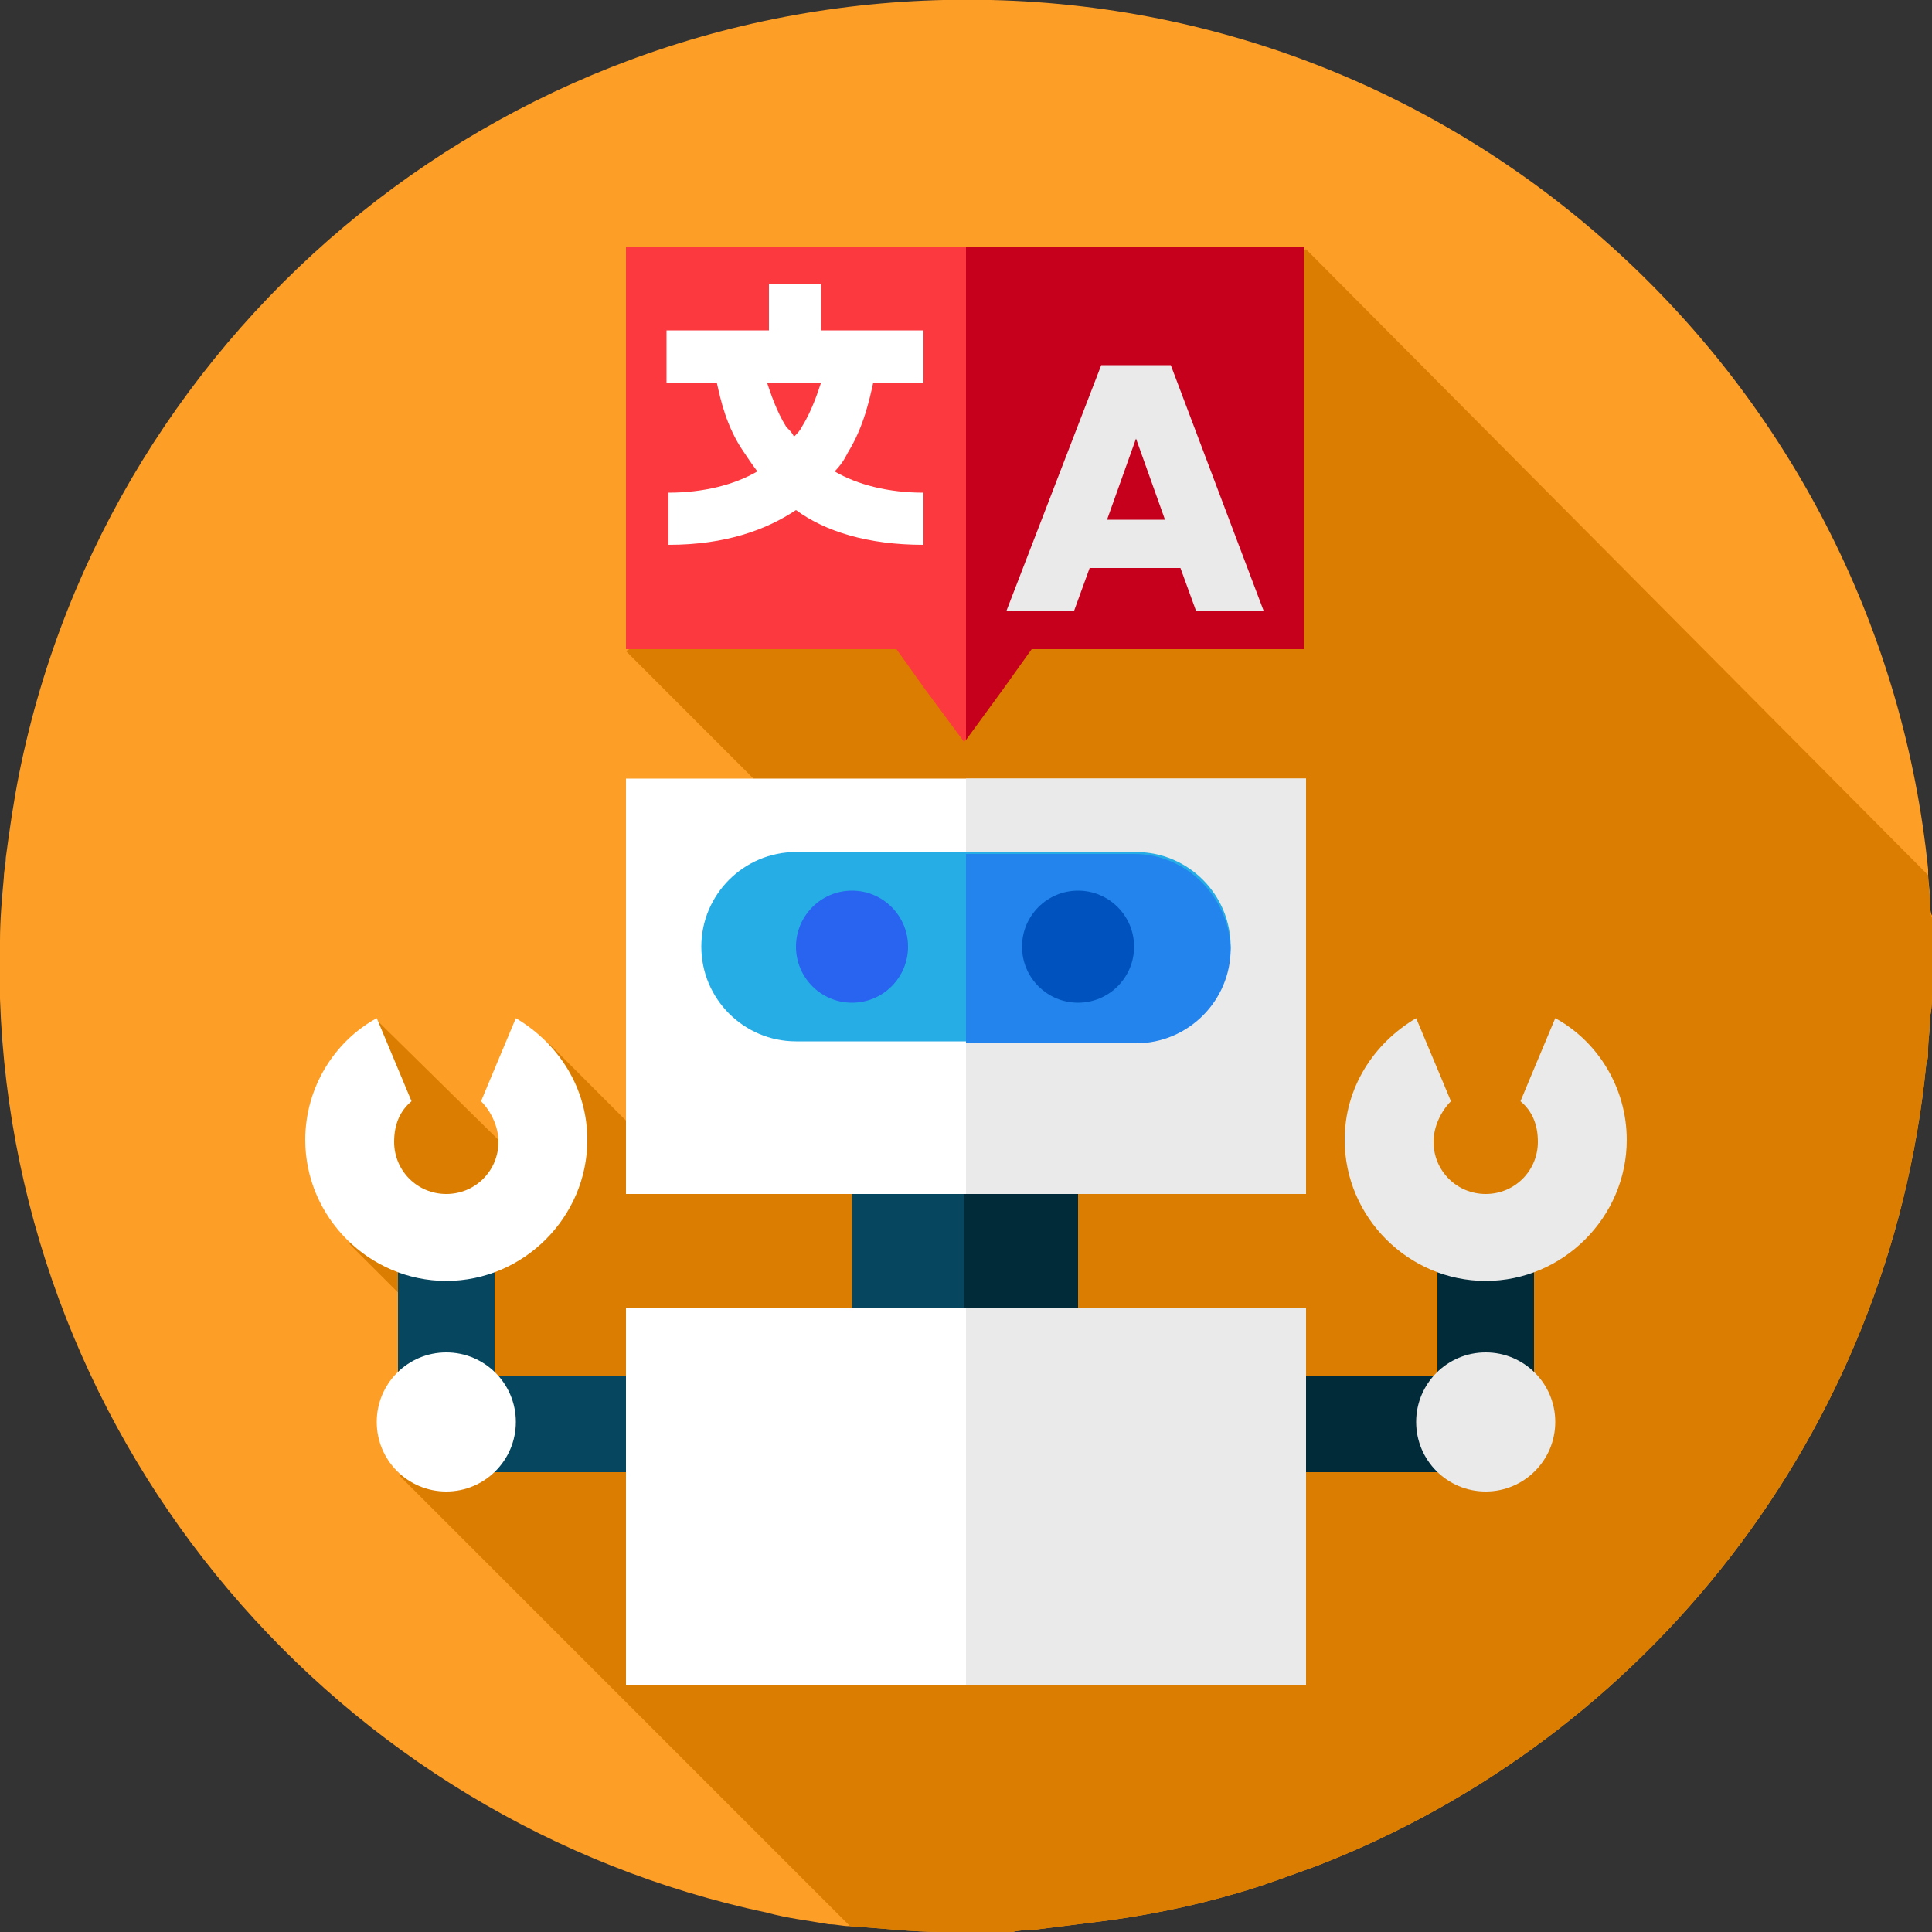
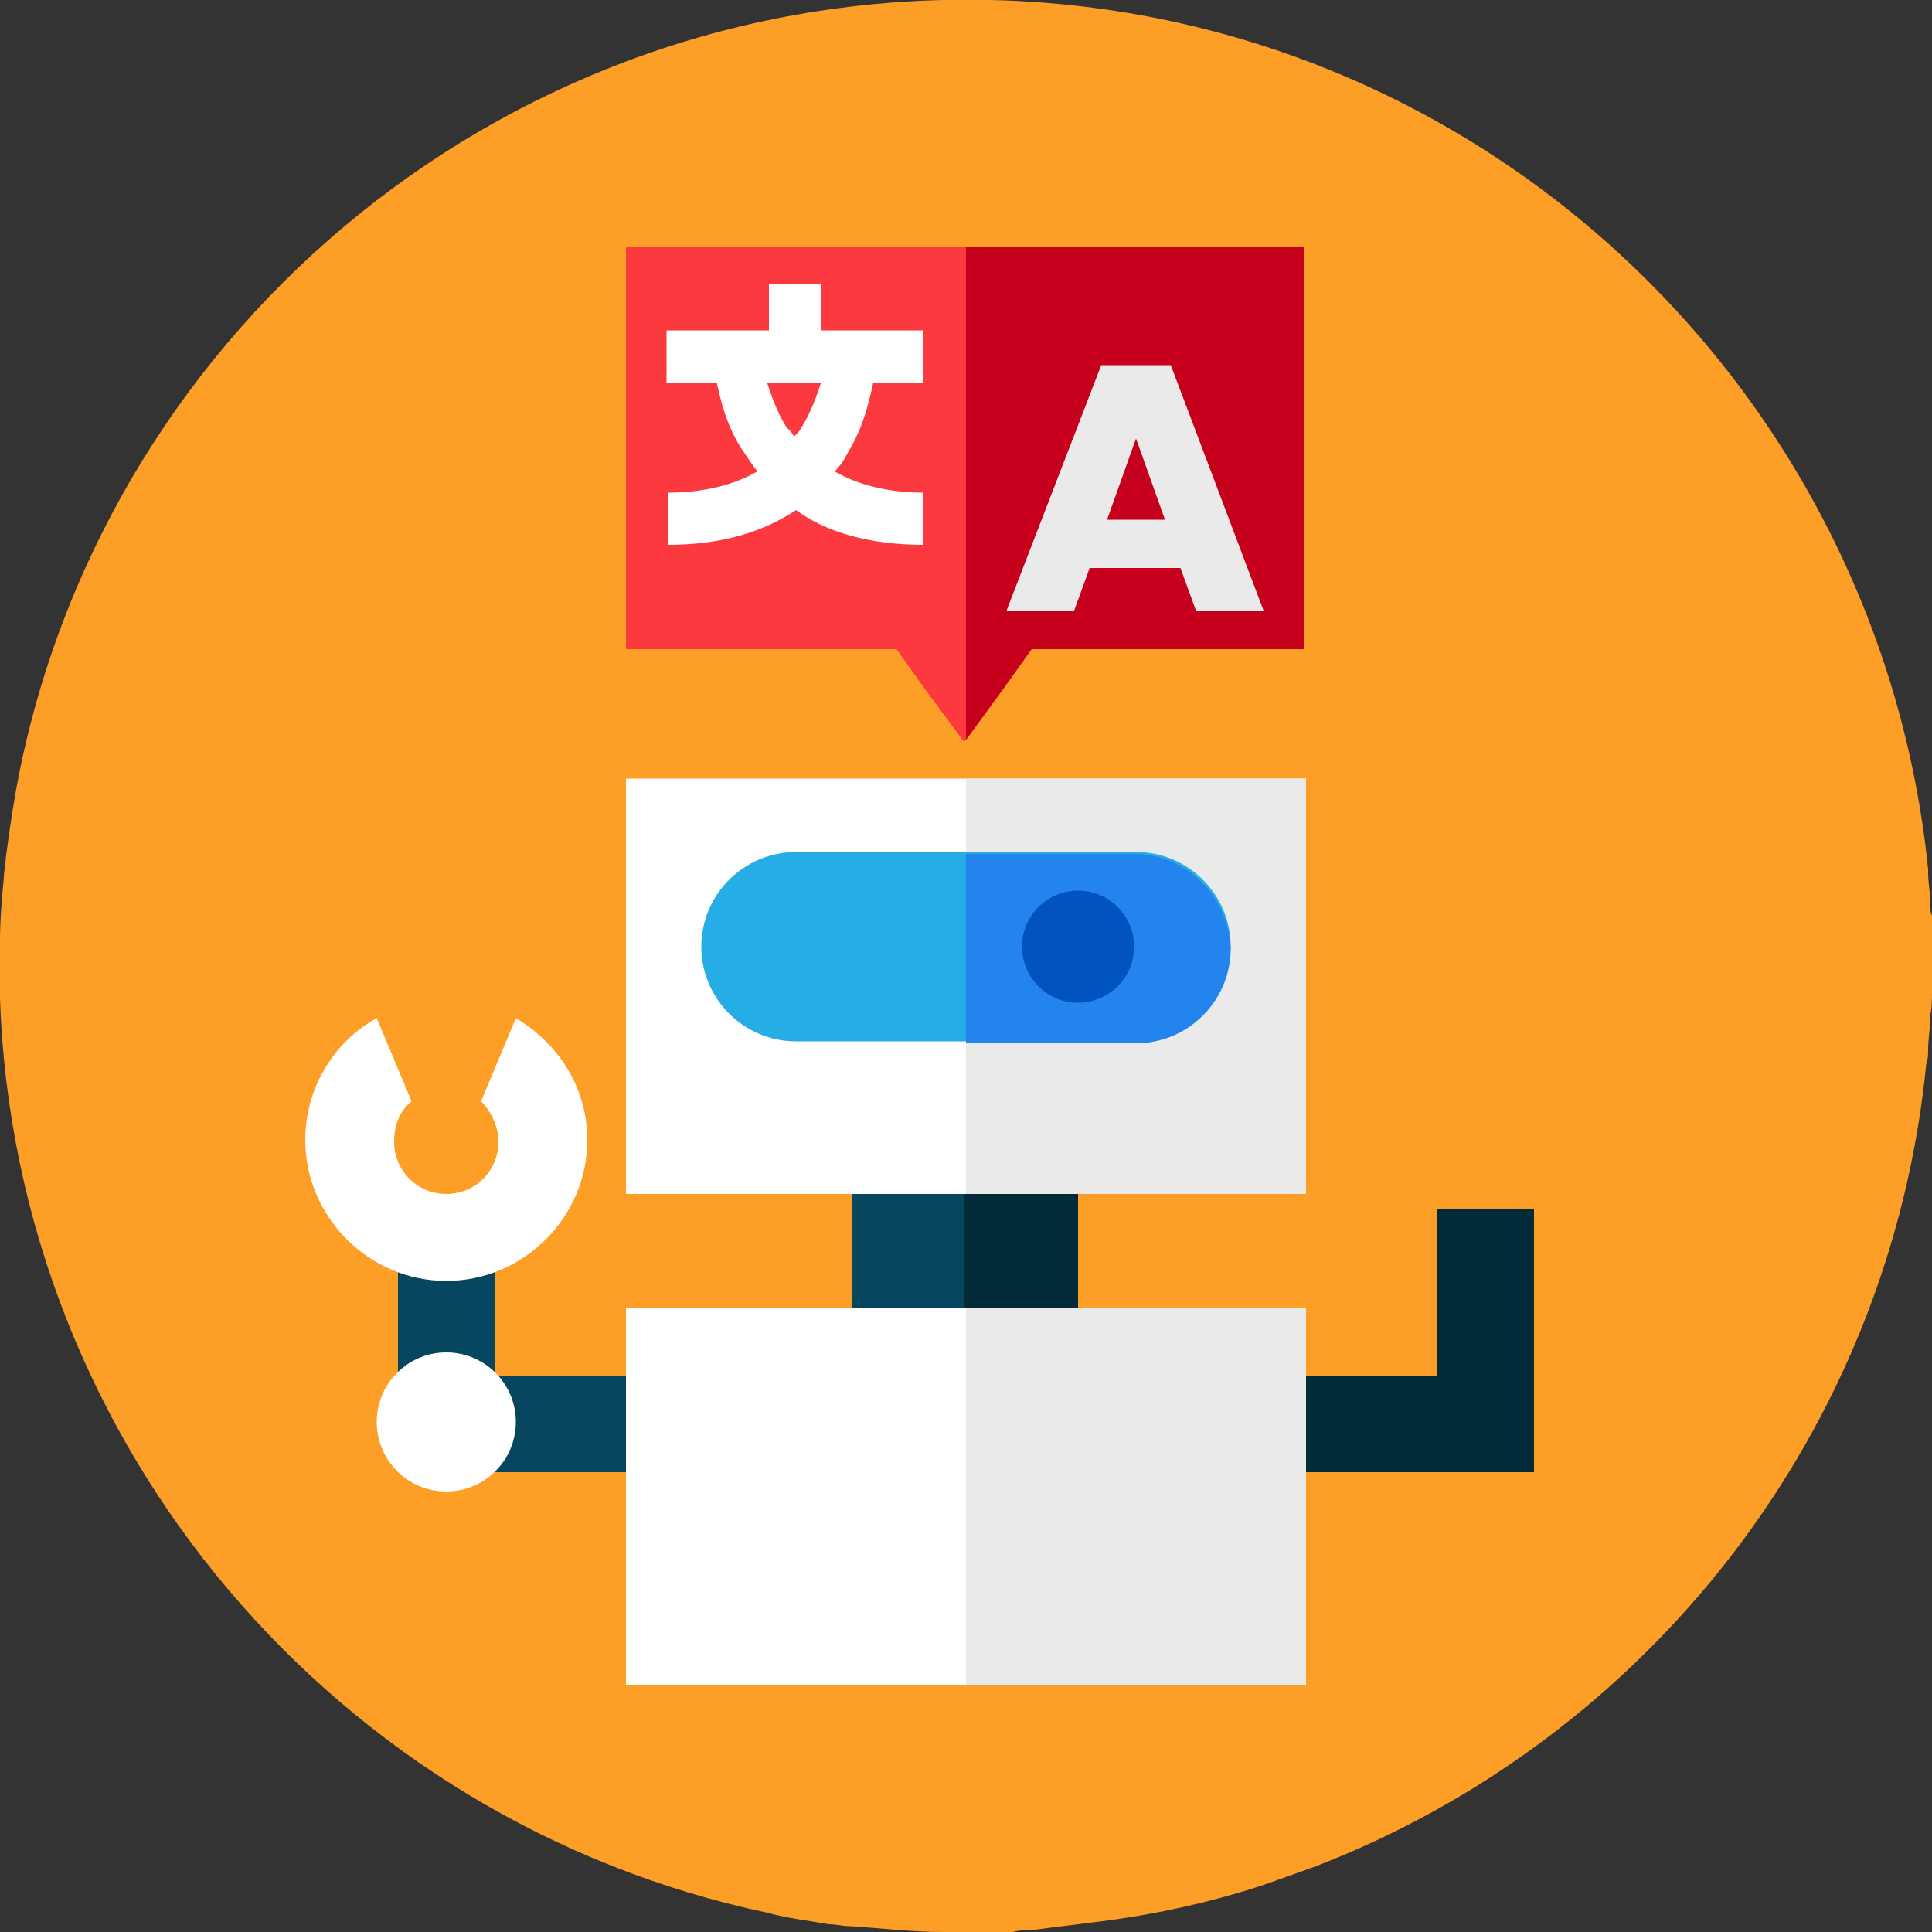
<svg xmlns="http://www.w3.org/2000/svg" id="Capa_1" x="0px" y="0px" width="100px" height="100px" viewBox="0 0 100 100" style="enable-background:new 0 0 100 100;" xml:space="preserve">
  <rect x="0" y="0" width="100" height="100" fill="#333333" stroke="none" />
  <style type="text/css">	.st0{fill:#FD9E27;}	.st1{fill:#DA7D00;}	.st2{fill:#06465E;}	.st3{fill:#022B3A;}	.st4{fill:#EAEAEA;}	.st5{fill:#FFFFFF;}	.st6{fill:#27ADE5;}	.st7{fill:#2284EC;}	.st8{fill:#0053BF;}	.st9{fill:#2864F0;}	.st10{fill:#FC393E;}	.st11{fill:#C6001C;}</style>
  <path class="st0" d="M100,51.3c0,0.4,0,0.9-0.1,1.3c0,0,0,0,0,0.1c0,0,0,0.1,0,0.1c0,0.5-0.1,1-0.1,1.5c0,0.3,0,0.5-0.1,0.8 C97.8,74.2,85.2,90,68.1,96.6c-1.4,0.5-2.7,1-4.1,1.4c-2.4,0.7-4.9,1.2-7.4,1.5c-0.8,0.1-1.6,0.2-2.4,0.3l-0.8,0.1h0 c-0.3,0-0.6,0-1,0.1c-0.2,0-0.5,0-0.7,0c-0.5,0-1.1,0-1.6,0c-0.4,0-0.8,0-1.2,0c0,0-0.1,0-0.1,0c-1.6,0-3.2-0.2-4.8-0.3 c-0.4,0-0.7-0.1-1.1-0.1c-1.1-0.2-2.1-0.3-3.2-0.6C17.5,94.3,0.8,74.9,0,51.7c0-1,0-2,0-3c0-1.1,0.1-2.2,0.2-3.3 c0-0.3,0.1-0.7,0.1-1C0.5,42.9,0.7,41.5,1,40C5.7,16.7,26.6-0.6,51.3,0c25.5,0.6,46,20.3,48.5,45c0,0,0,0.1,0,0.1c0,0,0,0.1,0,0.1 c0,0.5,0.1,0.9,0.1,1.4c0,0.3,0,0.6,0.1,0.8C100,48.7,100,50,100,51.3L100,51.3z" />
-   <path class="st1" d="M100,51.3c0,0.4,0,0.9-0.1,1.3c0,0,0,0,0,0.1c0,0,0,0.1,0,0.1c0,0.5-0.1,1-0.1,1.5c0,0.3,0,0.5-0.1,0.8 C97.8,74.2,85.2,90,68.1,96.6c-1.4,0.5-2.7,1-4.1,1.4c-2.4,0.7-4.9,1.2-7.4,1.5c-0.8,0.1-1.6,0.2-2.4,0.3l-0.8,0.1h0 c-0.3,0-0.6,0-1,0.1c-0.2,0-0.5,0-0.7,0c-0.5,0-1.1,0-1.6,0c-0.4,0-0.8,0-1.2,0c0,0-0.1,0-0.1,0c-1.6,0-3.2-0.2-4.8-0.3 c0,0-23.3-23.3-23.3-23.3l0-5.3v-4.1c0,0-2.6-2.6-2.6-2.6l1.4-11.6l6.4,6.3l2.5-5.1c0,0,4,4,4,4L39,40.3l-6.6-6.6l35.2-20.8 l32.2,32.4h0c0,0.5,0.1,0.9,0.1,1.4c0,0.3,0,0.6,0.1,0.8C100,48.7,100,50,100,51.3L100,51.3z" />
  <path class="st2" d="M44.1,58.2v7.9v0.7v16.4h11.7V66.8v-0.7v-7.9L44.1,58.2z" />
  <path class="st3" d="M49.9,58.2v25h5.9V66.8v-0.7v-7.9L49.9,58.2z" />
  <path class="st3" d="M74.4,62.6v8.6h-7.8v5h7.8h4.9h0.1V62.6H74.4z" />
-   <circle class="st4" cx="76.9" cy="73.6" r="3.6" />
-   <path class="st4" d="M80.5,52.7l-1.3,3.1l-0.5,1.2c0.6,0.5,0.9,1.2,0.9,2.1c0,1.5-1.2,2.7-2.7,2.7s-2.7-1.2-2.7-2.7 c0-0.8,0.4-1.6,0.9-2.1l-0.5-1.2l-1.3-3.1c-2.2,1.3-3.7,3.6-3.7,6.3c0,4,3.3,7.3,7.3,7.3c4,0,7.3-3.3,7.3-7.3 C84.2,56.3,82.7,53.9,80.5,52.7L80.5,52.7z" />
-   <path class="st2" d="M25.6,62.6v8.6h7.8v5h-7.8h-4.9h-0.1V62.6H25.6z" />
+   <path class="st2" d="M25.6,62.6v8.6h7.8v5h-7.8h-4.9h-0.1V62.6H25.6" />
  <g>
    <circle class="st5" cx="23.1" cy="73.6" r="3.6" />
    <path class="st5" d="M19.5,52.7l1.3,3.1l0.5,1.2c-0.6,0.5-0.9,1.2-0.9,2.1c0,1.5,1.2,2.7,2.7,2.7s2.7-1.2,2.7-2.7  c0-0.8-0.4-1.6-0.9-2.1l0.5-1.2l1.3-3.1c2.2,1.3,3.7,3.6,3.7,6.3c0,4-3.3,7.3-7.3,7.3S15.8,63,15.8,59  C15.8,56.3,17.3,53.9,19.5,52.7z" />
    <path class="st5" d="M32.4,67.7h35.2v19.5H32.4V67.7z" />
  </g>
  <path class="st4" d="M50,67.7h17.6v19.5H50V67.7z" />
  <path class="st5" d="M32.4,40.3h35.2v21.5H32.4V40.3z" />
  <path class="st4" d="M50,40.3h17.6v21.5H50V40.3z" />
  <path class="st6" d="M58.7,53.9H41.2c-2.7,0-4.9-2.2-4.9-4.9c0-2.7,2.2-4.9,4.9-4.9h17.6c2.7,0,4.9,2.2,4.9,4.9 C63.6,51.7,61.4,53.9,58.7,53.9z" />
  <path class="st7" d="M58.7,44.2H50v9.8h8.8c2.7,0,4.9-2.2,4.9-4.9C63.6,46.4,61.4,44.2,58.7,44.2L58.7,44.2z" />
  <circle class="st8" cx="55.8" cy="49" r="2.9" />
-   <circle class="st9" cx="44.1" cy="49" r="2.9" />
  <path class="st10" d="M67.5,12.8H32.4v20.8h14l1.5,2.1l2,2.7l1.9-2.7l1.5-2.1h14.1V12.8z" />
  <path class="st11" d="M50,12.8v25.5l1.9-2.6l1.5-2.1h14.1V12.8L50,12.8z" />
  <path class="st4" d="M61.1,29.4h-4.7l-0.8,2.2h-3.5L57,18.9h3.6l4.8,12.7h-3.5L61.1,29.4z M60.3,26.9l-1.5-4.2l-1.5,4.2H60.3z" />
  <path class="st5" d="M45.2,19.8h2.6v-2.7h-5.3v-2.4h-2.7v2.4h-5.3v2.7h2.6c0.2,0.9,0.5,2.3,1.4,3.6c0.2,0.3,0.4,0.6,0.7,1 c-1.2,0.7-2.8,1.1-4.6,1.1v2.7c3,0,5.1-0.8,6.6-1.8c1.5,1.1,3.7,1.8,6.6,1.8v-2.7c-1.8,0-3.4-0.4-4.6-1.1c0.3-0.3,0.5-0.6,0.7-1 C44.7,22.1,45,20.7,45.2,19.8L45.2,19.8z M42.5,19.8c-0.2,0.6-0.5,1.5-1,2.3c-0.1,0.2-0.2,0.3-0.4,0.5c-0.1-0.2-0.2-0.3-0.4-0.5 c-0.5-0.8-0.8-1.7-1-2.3H42.5z" />
</svg>